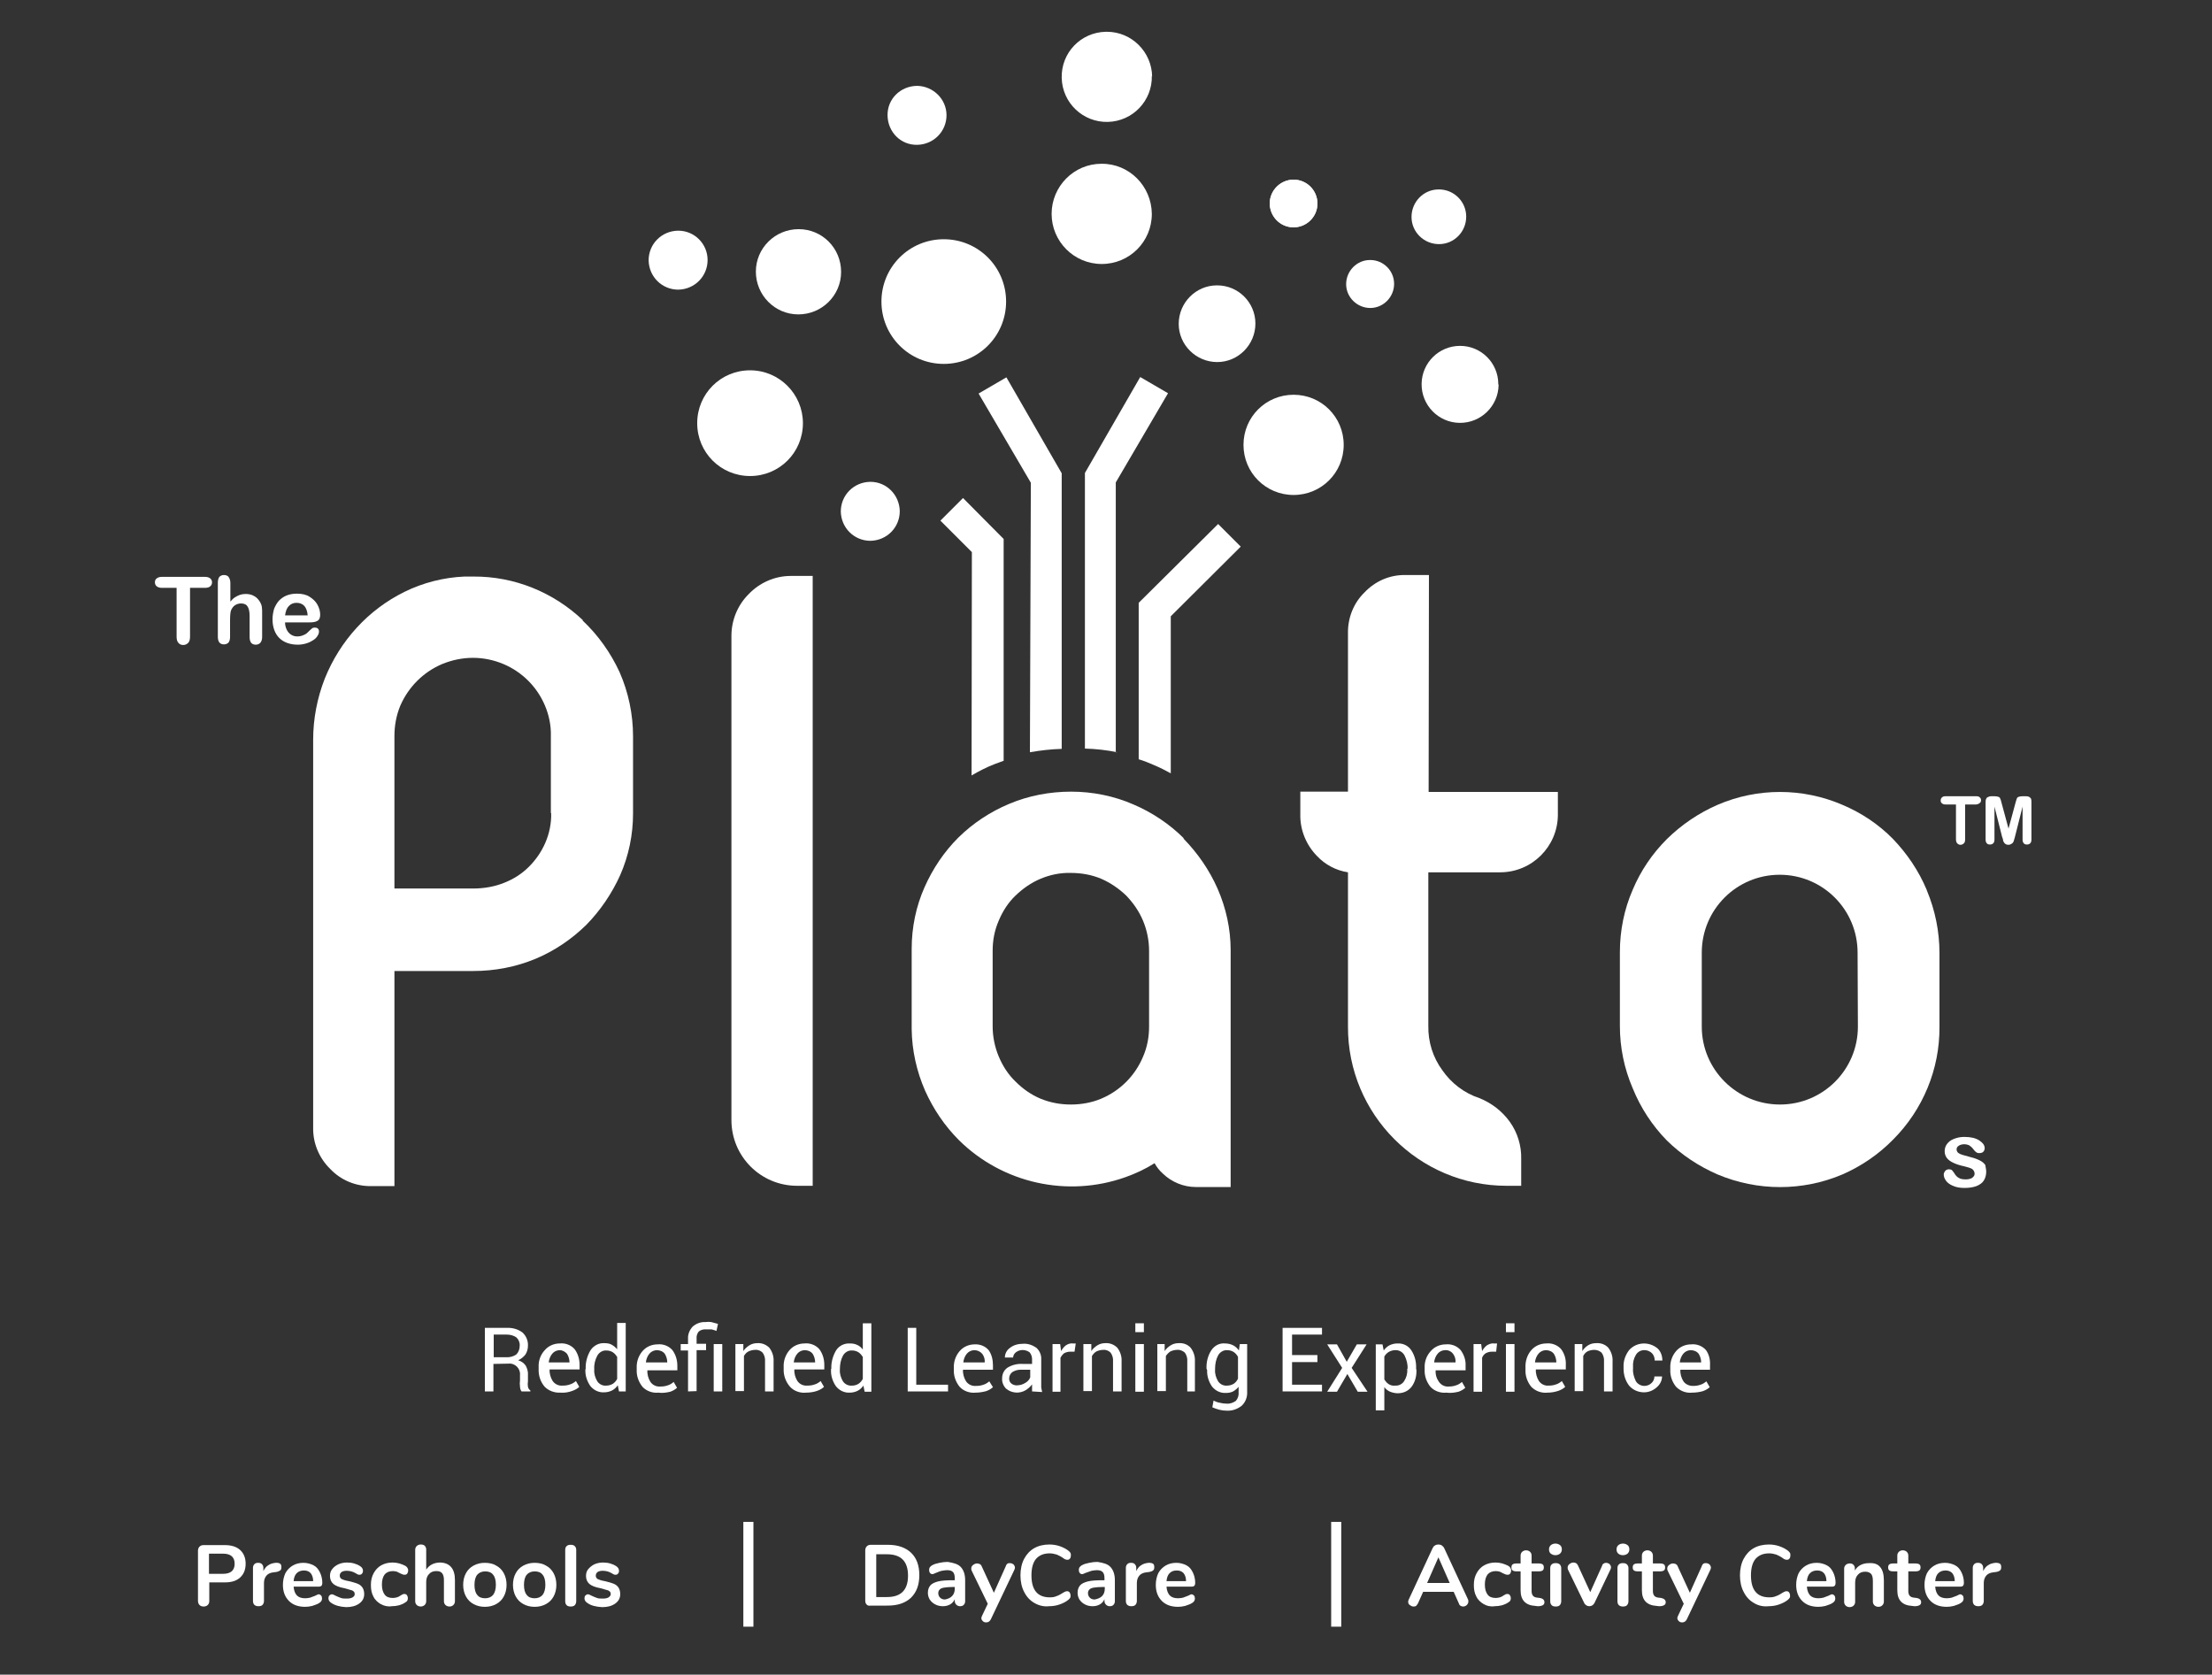
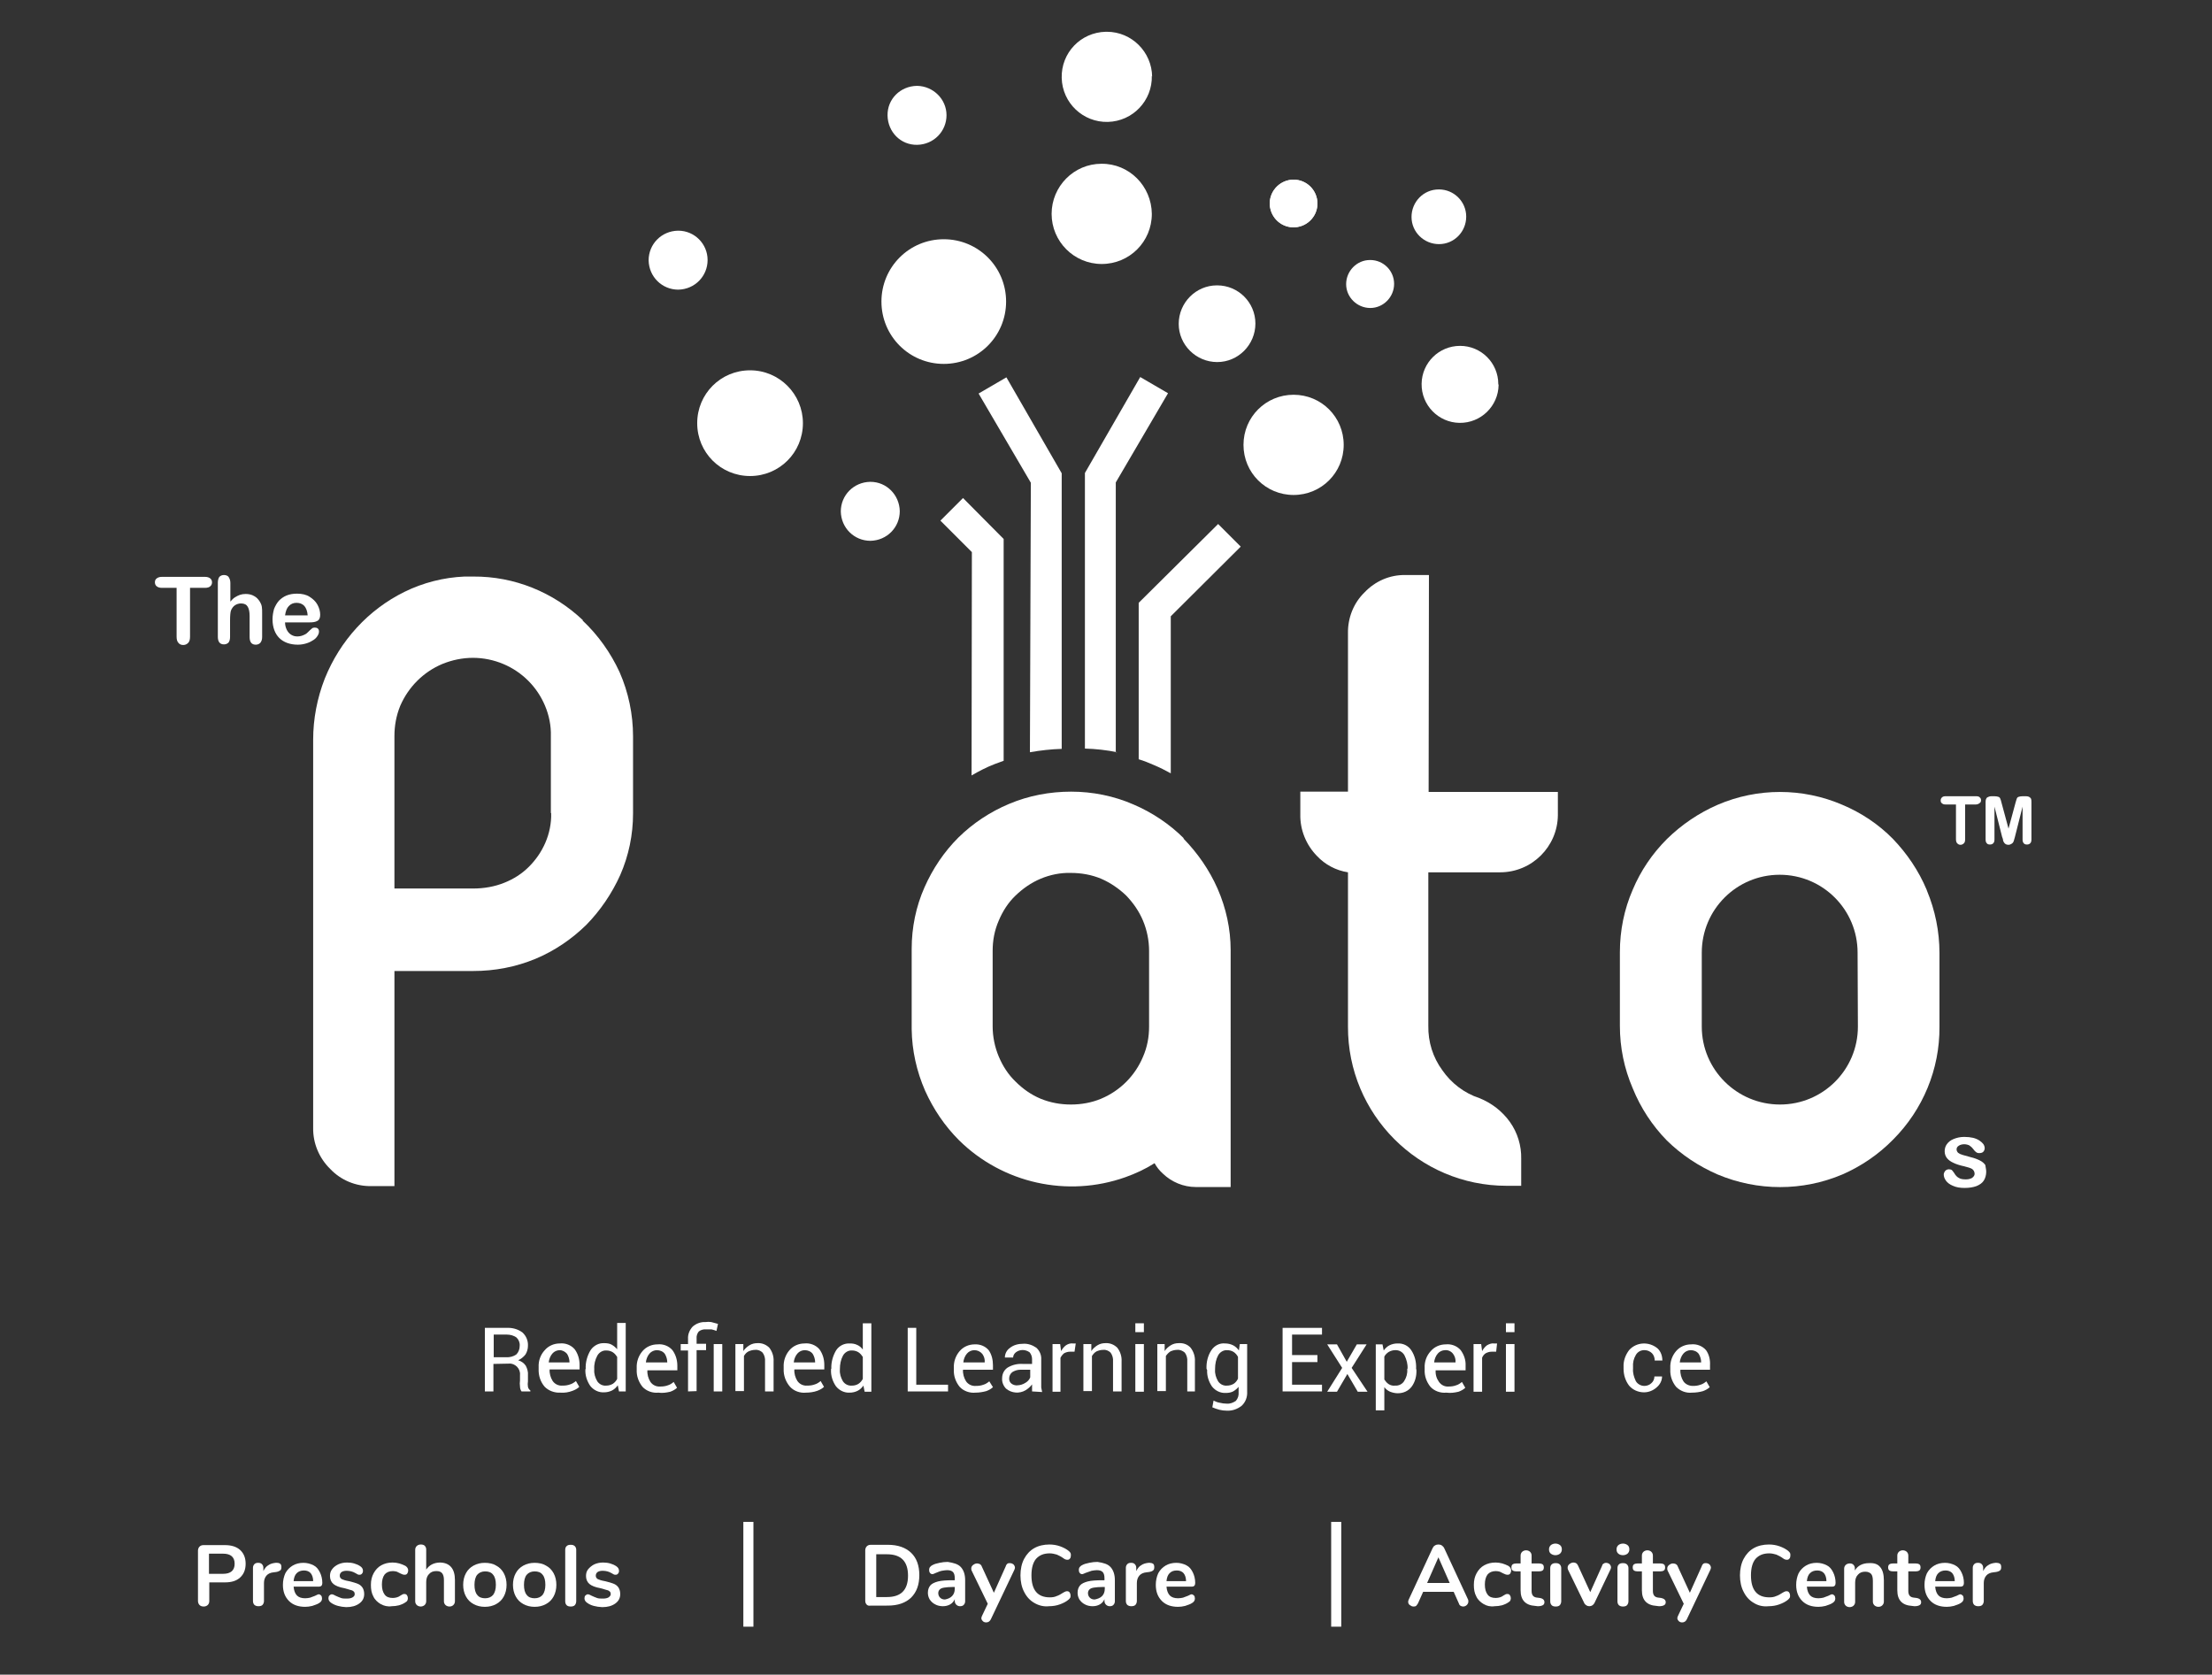
<svg xmlns="http://www.w3.org/2000/svg" id="Layer_1" x="0px" y="0px" viewBox="0 0 724 548.1" style="enable-background:new 0 0 724 548.1;" xml:space="preserve">
  <rect x="0" y="0" width="724" height="548.1" fill="#333333" stroke="none" />
  <style type="text/css">	.st0{fill:#FFFFFF;}	.st1{enable-background:new    ;}</style>
  <g>
    <g>
      <path class="st0" d="M190.8,203c-9.7-9.2-22.5-14.4-35.9-14.3H152c-6.8,0.3-13.5,2-19.6,5c-5.9,2.9-11.2,6.9-15.6,11.7   c-4.5,4.9-8,10.5-10.5,16.7c-2.5,6.4-3.8,13.2-3.8,20v127c-0.1,5.1,2,10,5.6,13.5c3.5,3.7,8.4,5.7,13.5,5.6h7.5v-70.4h25.8   c7,0,13.9-1.3,20.4-4c6.2-2.6,11.8-6.4,16.6-11.1c4.6-4.7,8.4-10.3,11.1-16.3c2.8-6.4,4.2-13.2,4.2-20.2V241   c0-7.2-1.5-14.4-4.4-21c-2.9-6.3-7-12.1-12.1-16.9 M180.4,266.1c0.1,3.3-0.6,6.7-1.9,9.7c-1.3,3-3.1,5.6-5.4,7.9   c-2.3,2.3-5,4-8,5.2c-3.2,1.3-6.7,1.9-10.2,1.9h-25.8v-49.9c0-3.4,0.6-6.7,1.9-9.9c2.7-6.2,7.6-11.1,13.8-13.7c3.2-1.3,6.6-2,10-2   s6.8,0.7,9.9,2c6.2,2.6,11.1,7.5,13.7,13.7c1.3,3.1,2,6.5,1.9,9.9v25.2H180.4z" />
    </g>
    <g>
-       <path class="st0" d="M245,194.5c-3.6,3.6-5.6,8.5-5.6,13.6v158.5c0,11.9,9.6,21.5,21.5,21.5h5.1V188.5h-7.2   C253.6,188.5,248.6,190.7,245,194.5" />
-     </g>
+       </g>
    <g>
      <path class="st0" d="M387.5,274.4c-4.7-4.7-10.4-8.5-16.5-11.1c-6.4-2.8-13.4-4.2-20.4-4.2s-13.9,1.3-20.3,4   c-6.2,2.6-11.8,6.3-16.6,11c-4.7,4.7-8.4,10.2-11.1,16.3c-2.8,6.3-4.2,13.2-4.2,20.1v26.4c0.1,6.9,1.6,13.7,4.4,20.1   c2.7,6,6.4,11.5,11.1,16.2c14.3,14.1,35.5,18.8,54.4,12.1c3.4-1.2,6.6-2.7,9.6-4.6c0.7,1.3,1.6,2.4,2.7,3.4   c2.9,2.8,6.8,4.4,10.8,4.4h11.4V311c0-7-1.5-13.8-4.3-20.2c-2.7-6.1-6.5-11.6-11.2-16.4 M376.1,336c0,3.4-0.6,6.7-2,9.9   c-2.6,6.2-7.5,11.1-13.7,13.7c-3.1,1.3-6.5,1.9-9.9,1.9s-6.7-0.6-9.9-1.9c-3.1-1.3-5.8-3.2-8.2-5.6c-2.4-2.3-4.2-5.1-5.5-8.2   s-2-6.5-2-9.9v-24.7c0-3.4,0.6-6.7,2-9.9c1.3-3.1,3.1-5.9,5.5-8.2c2.4-2.3,5.1-4.2,8.2-5.5s6.5-2,9.9-1.9c3.4,0,6.8,0.6,9.9,1.9   c3,1.3,5.8,3.2,8.2,5.5c2.3,2.4,4.2,5.1,5.5,8.2s2,6.5,2,9.9V336z" />
    </g>
    <g>
      <path class="st0" d="M467.7,188.2H460c-5.1-0.1-9.9,2-13.4,5.7c-3.6,3.5-5.5,8.4-5.4,13.4v51.8h-15.6v7.5c-0.1,5,1.9,9.9,5.4,13.5   c2.7,2.9,6.3,4.8,10.2,5.4V336c-0.1,28.7,23.2,52.1,51.9,52.1c0.1,0,0.2,0,0.2,0h4.6v-8.8c0.1-4.3-1.2-8.6-3.7-12.1s-6-6.2-10-7.8   c-4.9-1.6-9.2-4.9-12.1-9.1c-3.1-4.2-4.7-9.3-4.6-14.6v-50.2H491c10.4,0,18.8-8.4,18.9-18.7c0-0.1,0-0.1,0-0.2v-7.4h-42.3   L467.7,188.2z" />
    </g>
    <g>
      <path class="st0" d="M630.6,291.2c-2.6-6.2-6.4-11.8-11-16.6c-4.7-4.8-10.4-8.6-16.6-11.2c-13-5.6-27.8-5.6-40.8,0   c-6.2,2.7-11.8,6.5-16.6,11.2c-4.8,4.8-8.6,10.4-11.2,16.6c-2.8,6.4-4.2,13.4-4.2,20.4v24.2c0,7,1.4,13.9,4.2,20.4   c2.6,6.4,6.4,12.2,11.2,17.1c4.8,4.7,10.4,8.4,16.6,11.1c13.1,5.5,27.8,5.5,40.8,0c6.2-2.7,11.9-6.6,16.6-11.4   c9.8-9.8,15.3-23.1,15.2-36.9v-24.2c0-7-1.4-13.9-4.1-20.4 M608.1,336c0,14.1-11.4,25.5-25.5,25.5S557,350.1,557,336v-24.2   c0-14.1,11.4-25.5,25.5-25.5s25.5,11.4,25.5,25.5L608.1,336L608.1,336z" />
    </g>
    <g>
      <path class="st0" d="M329.3,98.7c0,11.3-9.1,20.4-20.4,20.4s-20.4-9.1-20.4-20.4s9.1-20.4,20.4-20.4l0,0   C320.2,78.3,329.3,87.4,329.3,98.7" />
    </g>
    <g>
      <path class="st0" d="M377,70c0,9.1-7.3,16.4-16.4,16.4S344.2,79,344.2,70s7.3-16.4,16.3-16.4C369.6,53.5,376.9,60.9,377,70   C377,69.9,377,69.9,377,70" />
    </g>
    <g>
-       <path class="st0" d="M275.3,89c0,7.7-6.3,13.9-14,13.9c-7.7,0-13.9-6.3-13.9-14s6.3-13.9,14-13.9C269.1,75,275.3,81.2,275.3,89   L275.3,89" />
-     </g>
+       </g>
    <g>
      <path class="st0" d="M262.8,138.5c0,9.6-7.7,17.3-17.3,17.3s-17.3-7.7-17.3-17.3s7.7-17.3,17.3-17.3   C255.1,121.2,262.8,129,262.8,138.5L262.8,138.5" />
    </g>
    <g>
      <path class="st0" d="M377,24.8c0.2,8.1-6.2,14.9-14.4,15.1c-8.1,0.2-14.9-6.2-15.1-14.4s6.2-14.9,14.4-15.1c0.1,0,0.2,0,0.4,0   c8.1,0,14.7,6.6,14.8,14.7" />
    </g>
    <g>
      <path class="st0" d="M439.8,145.6c0,9.1-7.3,16.4-16.4,16.4s-16.4-7.3-16.4-16.4c0-9.1,7.3-16.4,16.4-16.4   S439.8,136.5,439.8,145.6" />
    </g>
    <g>
      <path class="st0" d="M490.5,126c-0.1,6.9-5.8,12.5-12.8,12.4c-6.9-0.1-12.5-5.8-12.4-12.8c0.1-6.9,5.7-12.4,12.6-12.4   s12.5,5.6,12.5,12.5" />
    </g>
    <g>
      <path class="st0" d="M410.9,105.9c0,6.9-5.6,12.6-12.5,12.6s-12.6-5.6-12.6-12.5s5.6-12.6,12.5-12.6h0.1   C405.3,93.4,410.9,99,410.9,105.9" />
    </g>
    <g>
      <path class="st0" d="M456.3,92.9c0,4.3-3.5,7.9-7.8,7.9s-7.9-3.5-7.9-7.8s3.5-7.9,7.8-7.9c0,0,0,0,0.1,0   C452.8,85.1,456.3,88.6,456.3,92.9" />
    </g>
    <g>
      <path class="st0" d="M431.2,66.8c-0.1,4.3-3.7,7.7-8,7.6s-7.7-3.7-7.6-8c0.1-4.2,3.6-7.6,7.8-7.6c4.3,0,7.8,3.5,7.8,7.8l0,0" />
    </g>
    <g>
      <path class="st0" d="M431.2,66.8c-0.1,4.3-3.7,7.7-8,7.6s-7.7-3.7-7.6-8c0.1-4.2,3.6-7.6,7.8-7.6c4.3,0,7.8,3.5,7.8,7.8l0,0" />
    </g>
    <g>
      <path class="st0" d="M309.8,37.7c0,5.3-4.2,9.6-9.6,9.7s-9.6-4.2-9.7-9.6s4.2-9.6,9.6-9.7c0,0,0,0,0.1,0   C305.5,28.2,309.8,32.5,309.8,37.7" />
    </g>
    <g>
      <path class="st0" d="M231.6,85.1c0,5.3-4.2,9.6-9.6,9.7c-5.3,0-9.6-4.2-9.7-9.6c0-5.3,4.2-9.6,9.6-9.7c0,0,0,0,0.1,0   C227.3,75.5,231.6,79.8,231.6,85.1" />
    </g>
    <g>
      <path class="st0" d="M294.5,167.3c0,5.3-4.2,9.6-9.6,9.7c-5.3,0-9.6-4.2-9.7-9.6c0-5.3,4.2-9.6,9.6-9.7h0.1   C290.2,157.7,294.4,162,294.5,167.3" />
    </g>
    <g>
      <path class="st0" d="M479.9,70.9c0,4.9-3.9,9-8.9,9c-4.9,0-9-3.9-9-8.9c0-4.9,3.9-9,8.9-9c0,0,0,0,0.1,0   C475.9,62,479.9,66,479.9,70.9" />
    </g>
    <g>
      <path class="st0" d="M372.7,197.3L372.7,197.3v51.2c1.7,0.5,3.4,1.2,5,1.9c1.9,0.8,3.7,1.7,5.5,2.7v-51.4l22.9-22.8l-7.4-7.4   L372.7,197.3L372.7,197.3z" />
    </g>
    <g>
      <path class="st0" d="M318,253.8c2.4-1.4,4.9-2.7,7.5-3.7c1-0.4,2-0.7,3-1.1v-72.6l0,0L315.2,163l-7.4,7.4l10.3,10.3L318,253.8z" />
    </g>
    <g>
      <path class="st0" d="M365.2,246.2v-88.3l17.1-29.2l-9.1-5.3l-18.1,31.4l0,0V245c3.6,0.1,7.1,0.5,10.6,1.2" />
    </g>
    <g>
      <path class="st0" d="M337.1,246.2c3.4-0.6,6.9-1,10.4-1.1v-90.2l0,0l-18.1-31.4l-9.1,5.3l17.1,29.2L337.1,246.2z" />
    </g>
    <g>
      <path class="st0" d="M161.5,446.4v9h-2.8v-20.8h7.1c1.9-0.1,3.7,0.4,5.2,1.5c1.2,1.1,1.9,2.7,1.8,4.4c0,1-0.3,2-0.8,2.8   c-0.6,0.8-1.5,1.5-2.4,1.9c1,0.3,1.9,0.9,2.5,1.8c0.5,1,0.8,2,0.7,3.1v2c-0.1,0.6-0.1,1.2,0,1.8c0.1,0.5,0.4,0.9,0.8,1.2v0.3h-2.9   c-0.3-0.4-0.5-1-0.5-1.6c-0.1-0.7-0.1-1.3,0-2V450c0.1-1-0.3-2-1-2.7s-1.7-1.1-2.6-1L161.5,446.4z M161.5,444.2h4.1   c1.2,0.1,2.4-0.2,3.4-0.9c0.7-0.7,1.1-1.7,1.1-2.8c0.1-1-0.3-2-1-2.7c-0.9-0.7-2.1-1-3.2-1h-4.3v7.4H161.5z" />
    </g>
    <g>
      <path class="st0" d="M183.4,455.8c-1.9,0.1-3.8-0.6-5.1-1.9c-1.4-1.6-2.1-3.7-2-5.9v-0.6c-0.1-2,0.6-4,2-5.5   c1.2-1.4,3-2.2,4.9-2.2c1.8-0.2,3.7,0.5,4.9,1.9c1.1,1.5,1.6,3.3,1.6,5.1v1.5h-9.8c-0.1,1.3,0.3,2.7,1,3.8c0.7,1,1.9,1.6,3.2,1.5   c0.9,0,1.7-0.1,2.5-0.4c0.7-0.2,1.3-0.6,1.9-1.1l1.1,1.9c-0.6,0.6-1.4,1-2.2,1.3C186.1,455.7,184.8,455.9,183.4,455.8z    M183.2,441.9c-0.9,0-1.8,0.4-2.4,1.1c-0.7,0.8-1.1,1.9-1.2,2.9h6.8l0,0c0-1-0.3-2-0.8-2.8C185,442.4,184.1,441.9,183.2,441.9z" />
    </g>
    <g>
      <path class="st0" d="M191.7,448c-0.1-2.1,0.5-4.3,1.6-6.1c1-1.5,2.7-2.4,4.5-2.3c0.8,0,1.7,0.1,2.4,0.5s1.3,0.9,1.8,1.5V433h2.8   v22.4h-2.2l-0.4-2c-0.5,0.7-1.1,1.3-1.9,1.7c-0.8,0.4-1.7,0.6-2.6,0.6c-1.7,0.1-3.4-0.7-4.5-2.1c-1.1-1.6-1.7-3.5-1.6-5.4   L191.7,448z M194.5,448.3c-0.1,1.3,0.3,2.6,1,3.8c0.7,1,1.8,1.5,2.9,1.4c0.8,0,1.5-0.2,2.2-0.6c0.6-0.4,1.1-1,1.4-1.6v-7.2   c-0.4-0.6-0.8-1.1-1.4-1.5c-0.6-0.4-1.4-0.6-2.1-0.6c-1.2-0.1-2.4,0.6-3,1.7c-0.7,1.3-1.1,2.8-1,4.4L194.5,448.3L194.5,448.3z" />
    </g>
    <g>
      <path class="st0" d="M215.5,455.8c-1.9,0.2-3.9-0.5-5.2-1.9c-1.3-1.6-2-3.6-1.9-5.6v-0.6c-0.1-2,0.6-4,1.9-5.5   c1.2-1.4,3-2.2,4.9-2.2c1.8-0.2,3.7,0.5,4.9,1.9c1.1,1.5,1.6,3.3,1.6,5.1v1.5h-9.8c-0.1,1.3,0.3,2.7,1,3.8c0.7,1,1.9,1.6,3.2,1.5   c0.9,0,1.7-0.1,2.5-0.4c0.7-0.2,1.3-0.6,1.9-1.1l1.1,1.9c-0.6,0.6-1.4,1-2.2,1.3C218.1,455.8,216.8,456,215.5,455.8z M215,441.9   c-0.9,0-1.8,0.4-2.4,1.1c-0.7,0.8-1.1,1.9-1.2,2.9h7l0,0c0-1-0.3-2-0.8-2.8C217,442.3,216,441.9,215,441.9z" />
    </g>
    <g>
      <path class="st0" d="M225.2,455.4V442h-2.4v-2.1h2.4v-1.7c-0.1-1.5,0.5-2.9,1.5-4c1.1-1,2.7-1.6,4.2-1.5c0.6-0.1,1.3-0.1,1.9,0   c0.7,0.2,1.5,0.4,2.2,0.6l-0.5,2.3c-0.5-0.2-1.1-0.4-1.6-0.5c-0.6,0-1.2,0-1.8,0c-0.9-0.1-1.8,0.2-2.4,0.7   c-0.5,0.6-0.8,1.5-0.7,2.3v1.7h3.1v2.1H228v13.4L225.2,455.4z M236.4,455.4h-2.8v-15.5h2.8V455.4z" />
    </g>
    <g>
      <path class="st0" d="M243.3,439.9v2.3c0.5-0.8,1.2-1.4,2-1.9s1.7-0.7,2.6-0.7c1.5-0.1,2.9,0.5,3.9,1.5c1,1.3,1.5,2.9,1.4,4.5v9.8   h-2.8v-9.8c0.1-1-0.2-2.1-0.8-2.9c-0.6-0.6-1.5-1-2.4-0.9c-0.8,0-1.5,0.2-2.2,0.5c-0.6,0.3-1.1,0.8-1.5,1.5v11.5h-2.8v-15.4H243.3   z" />
    </g>
    <g>
      <path class="st0" d="M263.8,455.8c-1.9,0.2-3.9-0.5-5.2-1.9c-1.4-1.6-2.2-3.7-2.1-5.9v-0.6c-0.1-2,0.6-4,1.9-5.5   c1.2-1.4,3-2.2,4.9-2.2c1.8-0.2,3.7,0.5,4.9,1.9c1.1,1.5,1.6,3.3,1.6,5.1v1.5H260c-0.1,1.3,0.3,2.7,1,3.8c0.7,1,1.9,1.6,3.2,1.5   c0.9,0,1.7-0.1,2.5-0.4c0.7-0.2,1.3-0.6,1.9-1.1l1.1,1.9c-0.6,0.6-1.4,1-2.2,1.3C266.4,455.6,265.1,455.8,263.8,455.8z    M263.4,441.9c-0.9,0-1.8,0.4-2.4,1.1c-0.7,0.8-1.1,1.9-1.2,2.9h7l0,0c0-1-0.3-2-0.8-2.8C265.4,442.3,264.4,441.9,263.4,441.9z" />
    </g>
    <g>
      <path class="st0" d="M272.1,448c-0.1-2.1,0.5-4.3,1.6-6.1c1-1.5,2.7-2.3,4.5-2.2c0.8,0,1.6,0.1,2.4,0.5c0.7,0.3,1.3,0.8,1.8,1.5   v-8.6h2.8v22.4H283l-0.4-2c-0.5,0.7-1.1,1.3-1.9,1.7c-0.8,0.4-1.7,0.6-2.6,0.6c-1.7,0.1-3.4-0.7-4.5-2.1c-1.1-1.6-1.7-3.5-1.6-5.4   V448H272.1z M274.9,448.3c-0.1,1.3,0.3,2.6,1,3.8c0.7,1,1.8,1.5,3,1.4c0.7,0,1.5-0.2,2.1-0.6s1.1-1,1.4-1.6v-7.2   c-0.4-0.6-0.8-1.1-1.4-1.5s-1.4-0.6-2.1-0.6c-1.2-0.1-2.4,0.6-3,1.7c-0.7,1.3-1,2.8-1,4.4V448.3z" />
    </g>
    <g>
      <path class="st0" d="M299.9,453.2h10.4v2.2h-13.2v-20.8h2.8L299.9,453.2L299.9,453.2z" />
    </g>
    <g>
      <path class="st0" d="M319.3,455.8c-1.9,0.2-3.9-0.5-5.2-1.9c-1.3-1.6-2-3.6-1.9-5.6v-0.6c-0.1-2,0.6-4,1.9-5.5   c1.2-1.4,3-2.2,4.9-2.2c1.8-0.1,3.5,0.6,4.6,1.9c1,1.4,1.4,3.2,1.4,4.9v1.5h-9.8c-0.1,1.3,0.3,2.7,1,3.8c0.7,1,1.9,1.6,3.2,1.5   c0.9,0,1.7-0.1,2.5-0.4c0.7-0.2,1.3-0.6,1.9-1.1l1.2,1.9c-0.6,0.6-1.4,1-2.2,1.3C321.7,455.6,320.5,455.8,319.3,455.8z    M318.9,441.9c-0.9,0-1.8,0.4-2.4,1.1c-0.7,0.8-1.1,1.9-1.2,2.9h7l0,0c0.1-1-0.2-2-0.8-2.8C320.8,442.3,319.9,441.9,318.9,441.9z" />
    </g>
    <g>
      <path class="st0" d="M337.8,455.4c0-0.4,0-0.9,0-1.2c0-0.4,0-0.7,0-1.1c-0.6,0.8-1.3,1.4-2.1,1.9c-2,1.2-4.6,1-6.4-0.5   c-0.9-0.9-1.4-2.2-1.3-3.4c0-1.4,0.6-2.7,1.8-3.5c1.5-0.9,3.2-1.3,4.9-1.2h3.1v-1.6c0-0.8-0.3-1.6-0.8-2.2c-1.4-1-3.2-1-4.5,0   c-0.5,0.4-0.9,1-0.9,1.7h-2.7c0-1.2,0.6-2.4,1.6-3.1c1.2-1,2.8-1.4,4.4-1.4c1.5-0.1,3,0.4,4.3,1.3c1.1,1,1.7,2.4,1.6,3.9v7.5   c0,0.5,0,1.1,0,1.6c0.1,0.5,0.2,1,0.3,1.5L337.8,455.4z M332.9,453.4c1,0,1.9-0.3,2.7-0.8c0.7-0.4,1.3-1,1.6-1.8v-2.5H334   c-1,0-1.9,0.3-2.7,0.8c-0.6,0.5-1,1.2-1,2.1c0,0.6,0.2,1.2,0.7,1.6c0.6,0.5,1.4,0.7,2.2,0.6L332.9,453.4L332.9,453.4z" />
    </g>
    <g>
      <path class="st0" d="M351.7,442.4h-1.5c-0.7,0-1.3,0.2-1.9,0.5c-0.5,0.4-0.9,0.9-1.2,1.5v11.1h-2.6v-15.6h2.5l0.3,2.3   c0.4-0.7,0.9-1.4,1.6-1.9c0.6-0.4,1.4-0.7,2.2-0.6h0.6h0.4L351.7,442.4z" />
    </g>
    <g>
      <path class="st0" d="M357.2,439.9v2.3c0.5-0.8,1.2-1.4,2-1.9s1.7-0.7,2.6-0.7c1.5-0.1,2.9,0.5,3.9,1.5c1,1.3,1.5,2.9,1.4,4.5v9.8   h-2.8v-9.8c0.1-1-0.2-2.1-0.8-2.9c-0.6-0.6-1.5-1-2.4-0.9c-0.8,0-1.5,0.2-2.2,0.5c-0.6,0.3-1.1,0.9-1.5,1.5v11.5h-2.8v-15.4H357.2   z" />
    </g>
    <g>
      <path class="st0" d="M374.4,436h-2.8v-2.9h2.8V436z M374.4,455.5h-2.8v-15.6h2.8V455.5z" />
    </g>
    <g>
      <path class="st0" d="M381.2,439.9v2.3c0.5-0.8,1.2-1.4,2-1.9s1.7-0.7,2.6-0.7c1.5-0.1,2.9,0.4,3.9,1.5c1,1.3,1.5,2.9,1.4,4.5v9.8   h-2.5v-9.8c0.1-1-0.2-2.1-0.8-2.9c-0.7-0.6-1.6-1-2.5-0.9c-0.8,0-1.5,0.2-2.2,0.5c-0.6,0.4-1.1,0.9-1.5,1.5v11.5h-2.8v-15.4H381.2   z" />
    </g>
    <g>
      <path class="st0" d="M394.9,448c-0.1-2.1,0.4-4.3,1.6-6.1c1-1.5,2.7-2.4,4.5-2.2c0.9,0,1.8,0.2,2.6,0.6c0.8,0.4,1.4,1,1.9,1.7   l0.3-2.1h2.4v15.6c0.1,1.7-0.5,3.4-1.8,4.6c-1.4,1.1-3.1,1.7-4.9,1.6c-0.8,0-1.6-0.1-2.4-0.3c-0.8-0.2-1.6-0.5-2.3-0.8l0.4-2.2   c0.6,0.3,1.3,0.6,2,0.7c0.8,0.2,1.5,0.3,2.3,0.3c1.1,0.1,2.1-0.3,3-0.9c0.7-0.8,1-1.8,0.9-2.9v-1.7c-0.5,0.6-1.1,1.1-1.8,1.5   c-0.8,0.4-1.6,0.5-2.4,0.5c-1.7,0.1-3.4-0.7-4.5-2.1c-1.1-1.6-1.7-3.5-1.6-5.4L394.9,448z M397.7,448.3c-0.1,1.3,0.3,2.6,1,3.8   c0.7,1,1.8,1.5,2.9,1.4c0.8,0,1.5-0.2,2.2-0.6c0.6-0.4,1.1-1,1.4-1.7v-7.1c-0.3-0.6-0.8-1.2-1.4-1.6s-1.4-0.6-2.1-0.6   c-1.2-0.1-2.4,0.6-3,1.7c-0.7,1.3-1,2.8-1,4.4V448.3z" />
    </g>
    <g>
      <path class="st0" d="M431.2,445.8h-8.3v7.4h9.8v2.2h-12.9v-20.8h12.9v2.2h-9.8v6.7h8.3V445.8z" />
    </g>
    <g>
      <path class="st0" d="M440.8,445.7l3.3-5.7h3.2l-4.9,7.7l5.2,7.8h-3.2l-3.4-5.8l-3.4,5.8h-3.2l4.9-7.8l-4.9-7.7h3.2L440.8,445.7z" />
    </g>
    <g>
      <path class="st0" d="M463.6,448.3c0.1,2-0.4,4-1.6,5.6c-1.1,1.4-2.7,2.1-4.5,2.1c-0.9,0-1.7-0.2-2.5-0.5c-0.7-0.3-1.4-0.8-1.9-1.5   v7.6h-2.8V440h2.2l0.4,2c0.5-0.7,1.1-1.3,1.9-1.7c0.8-0.4,1.7-0.6,2.6-0.6c1.8-0.1,3.5,0.7,4.5,2.2c1.2,1.8,1.7,3.9,1.6,6.1   L463.6,448.3z M460.7,448c0.1-1.5-0.3-3-1-4.4c-0.6-1.1-1.8-1.8-3.1-1.7c-0.7,0-1.4,0.2-2.1,0.6c-0.6,0.4-1.1,0.9-1.4,1.5v7.5   c0.4,0.6,0.8,1.1,1.4,1.5s1.4,0.6,2.1,0.5c1.2,0.1,2.4-0.5,3-1.5c0.7-1.1,1.1-2.4,1-3.8V448H460.7z" />
    </g>
    <g>
      <path class="st0" d="M473.4,455.8c-1.9,0.2-3.9-0.5-5.2-1.9c-1.3-1.6-2-3.6-1.9-5.6v-0.6c-0.1-2,0.6-4,2-5.5   c1.2-1.4,3-2.2,4.9-2.2c1.8-0.2,3.7,0.5,4.9,1.9c1.1,1.5,1.7,3.3,1.6,5.1v1.5h-9.8c-0.1,1.4,0.3,2.7,1.1,3.8   c0.7,1,1.9,1.6,3.1,1.5c0.9,0,1.7-0.1,2.5-0.4c0.7-0.2,1.3-0.6,1.9-1.1l1.1,1.9c-0.6,0.6-1.4,1-2.2,1.3   C476.1,455.8,474.8,456,473.4,455.8z M473,441.9c-0.9,0-1.8,0.4-2.4,1.1c-0.7,0.8-1.1,1.9-1.2,2.9h7l0,0c0.1-1-0.2-2-0.8-2.8   C475,442.3,474,441.8,473,441.9z" />
    </g>
    <g>
      <path class="st0" d="M489.7,442.4h-1.5c-0.7,0-1.3,0.2-1.9,0.5c-0.5,0.3-1,0.9-1.2,1.5v11.1h-2.8v-15.6h2.5l0.3,2.3   c0.4-0.7,0.9-1.4,1.6-1.9c0.7-0.4,1.5-0.7,2.2-0.6h0.6h0.5L489.7,442.4z" />
    </g>
    <g>
      <path class="st0" d="M495.7,436h-2.8v-2.9h2.8V436z M495.7,455.5h-2.8v-15.6h2.8V455.5z" />
    </g>
    <g>
-       <path class="st0" d="M506.5,455.8c-2,0.2-3.9-0.5-5.3-1.9c-1.3-1.6-2-3.6-1.9-5.6v-0.6c-0.1-2.1,0.5-4.2,1.9-5.8   c1.2-1.4,3-2.2,4.9-2.2c1.8-0.2,3.7,0.5,4.9,1.9c1.1,1.5,1.6,3.3,1.5,5.1v1.5h-9.8c-0.1,1.3,0.3,2.7,1,3.8c0.7,1,1.9,1.6,3.1,1.5   c0.9,0,1.7-0.1,2.5-0.4c0.7-0.2,1.3-0.6,1.9-1.1l1.1,1.9c-0.6,0.6-1.4,1-2.2,1.3C508.9,455.6,507.7,455.8,506.5,455.8z M506,441.9   c-0.9,0-1.8,0.4-2.4,1.1c-0.7,0.8-1.1,1.9-1.2,2.9h7l0,0c0-1-0.3-2-0.8-2.8C508,442.3,507,441.9,506,441.9z" />
-     </g>
-     <g>
-       <path class="st0" d="M517.9,439.9v2.3c0.5-0.8,1.1-1.4,1.9-1.9c0.8-0.5,1.7-0.7,2.7-0.7c1.4-0.1,2.9,0.4,3.9,1.5   c1,1.3,1.5,2.9,1.4,4.5v9.8H525v-9.8c0.1-1-0.2-2.1-0.8-2.9c-0.7-0.6-1.5-0.9-2.4-0.9c-0.8,0-1.6,0.2-2.2,0.5   c-0.6,0.3-1.1,0.9-1.4,1.5v11.5h-2.8v-15.4H517.9z" />
-     </g>
+       </g>
+     <g>
+       </g>
    <g>
      <path class="st0" d="M538.2,453.6c0.8,0,1.7-0.3,2.3-0.9c0.6-0.5,1-1.3,1-2.2h2.5l0,0c0,1.4-0.7,2.7-1.8,3.6   c-1.1,1-2.6,1.6-4.1,1.6c-1.9,0-3.7-0.8-4.9-2.2c-1.2-1.6-1.8-3.5-1.8-5.5v-0.6c-0.1-2,0.6-3.9,1.8-5.5c2.4-2.7,6.5-2.9,9.3-0.6   c1.1,1,1.6,2.5,1.6,4l0,0h-2.5c0-0.9-0.3-1.8-0.9-2.4c-0.6-0.6-1.5-1-2.3-1c-1.2-0.1-2.4,0.5-3,1.6c-0.7,1.2-1,2.5-0.9,3.9v0.6   c-0.1,1.4,0.3,2.7,0.9,4C535.9,452.9,537,453.6,538.2,453.6z" />
    </g>
    <g>
      <path class="st0" d="M553.8,455.8c-1.9,0.2-3.8-0.5-5.2-1.9c-1.3-1.6-2-3.6-1.9-5.6v-0.6c-0.1-2,0.6-4,1.9-5.5   c1.2-1.4,3-2.2,4.9-2.2c1.8-0.2,3.7,0.5,4.9,1.9c1,1.4,1.4,3.2,1.3,4.9v1.5H550c-0.1,1.3,0.3,2.7,1,3.8c0.7,1,1.9,1.5,3.1,1.5   c0.9,0,1.7-0.1,2.5-0.4c0.7-0.2,1.3-0.6,1.9-1.1l1.1,1.9c-0.6,0.6-1.4,1-2.2,1.3C556.4,455.6,555.1,455.8,553.8,455.8z    M553.4,441.9c-0.9,0-1.8,0.4-2.4,1.1c-0.7,0.8-1.1,1.9-1.2,2.9h7l0,0c0-1-0.3-2-0.8-2.8C555.4,442.3,554.4,441.9,553.4,441.9z" />
    </g>
  </g>
  <g class="st1">
    <path class="st0" d="M67.1,192.4h-4.9v16c0,0.9-0.2,1.6-0.6,2s-0.9,0.7-1.6,0.7c-0.7,0-1.2-0.2-1.6-0.7c-0.4-0.4-0.6-1.1-0.6-2v-16  H53c-0.8,0-1.3-0.2-1.7-0.5c-0.4-0.3-0.6-0.8-0.6-1.3c0-0.6,0.2-1,0.6-1.3c0.4-0.3,0.9-0.5,1.7-0.5h14.1c0.8,0,1.3,0.2,1.7,0.5  s0.6,0.8,0.6,1.3c0,0.5-0.2,1-0.6,1.3C68.5,192.2,67.9,192.4,67.1,192.4z" />
    <path class="st0" d="M75.4,190.8v6.1c0.5-0.6,1-1.1,1.5-1.4s1-0.6,1.6-0.8c0.6-0.2,1.2-0.3,1.9-0.3c1,0,2,0.2,2.8,0.7  c0.8,0.4,1.4,1.1,1.9,1.9c0.3,0.5,0.5,1,0.6,1.6c0.1,0.6,0.1,1.3,0.1,2.1v7.8c0,0.8-0.2,1.4-0.6,1.9c-0.4,0.4-0.9,0.6-1.5,0.6  c-1.3,0-2-0.8-2-2.5v-6.9c0-1.3-0.2-2.3-0.6-3c-0.4-0.7-1.1-1.1-2.2-1.1c-0.7,0-1.4,0.2-2,0.6c-0.6,0.4-1,1-1.3,1.7  c-0.2,0.6-0.3,1.7-0.3,3.3v5.4c0,0.8-0.2,1.4-0.5,1.8c-0.4,0.4-0.9,0.6-1.5,0.6c-1.3,0-2-0.8-2-2.5v-17.7c0-0.8,0.2-1.5,0.5-1.9  c0.4-0.4,0.9-0.6,1.5-0.6c0.6,0,1.2,0.2,1.5,0.6C75.2,189.4,75.4,190,75.4,190.8z" />
    <path class="st0" d="M101.3,203.7h-8c0,0.9,0.2,1.7,0.6,2.5c0.4,0.7,0.8,1.2,1.5,1.6s1.3,0.5,2,0.5c0.5,0,0.9-0.1,1.3-0.2  c0.4-0.1,0.8-0.3,1.2-0.5c0.4-0.2,0.7-0.5,1-0.8c0.3-0.3,0.7-0.7,1.2-1.1c0.2-0.2,0.5-0.3,0.9-0.3c0.4,0,0.8,0.1,1,0.3  c0.3,0.2,0.4,0.6,0.4,1c0,0.4-0.1,0.8-0.4,1.3c-0.3,0.5-0.7,1-1.3,1.4s-1.3,0.8-2.2,1.1s-1.9,0.5-3,0.5c-2.6,0-4.7-0.8-6.1-2.2  s-2.2-3.5-2.2-6.1c0-1.2,0.2-2.3,0.5-3.4c0.4-1,0.9-1.9,1.6-2.7c0.7-0.7,1.5-1.3,2.5-1.7c1-0.4,2.1-0.6,3.4-0.6c1.6,0,3,0.3,4.1,1  c1.1,0.7,2,1.5,2.6,2.6c0.6,1.1,0.9,2.2,0.9,3.3c0,1-0.3,1.7-0.9,2C103.2,203.6,102.4,203.7,101.3,203.7z M93.3,201.4h7.4  c-0.1-1.4-0.5-2.4-1.1-3.1c-0.7-0.7-1.5-1-2.6-1c-1,0-1.9,0.4-2.5,1.1C93.9,199,93.5,200,93.3,201.4z" />
  </g>
  <g class="st1">
    <g>
      <path class="st0" d="M65.3,525.3c-0.3-0.3-0.5-0.8-0.5-1.3v-16.5c0-0.5,0.2-1,0.5-1.3c0.3-0.3,0.7-0.5,1.3-0.5h7   c2.1,0,3.8,0.5,5,1.6s1.8,2.6,1.8,4.5c0,1.9-0.6,3.4-1.8,4.5s-2.8,1.6-5,1.6h-5.1v6.1c0,0.6-0.2,1-0.5,1.3   c-0.3,0.3-0.8,0.5-1.3,0.5C66,525.8,65.6,525.6,65.3,525.3z M73,515.1c2.5,0,3.8-1.1,3.8-3.3s-1.3-3.3-3.8-3.3h-4.6v6.6H73z" />
    </g>
    <g>
      <path class="st0" d="M91.7,511.8c0.3,0.2,0.4,0.6,0.4,1.1c0,0.5-0.1,0.9-0.4,1.1s-0.7,0.4-1.3,0.5l-0.8,0.1   c-1.1,0.1-1.9,0.5-2.4,1.1c-0.5,0.6-0.8,1.4-0.8,2.4v5.9c0,0.5-0.2,1-0.5,1.3c-0.3,0.3-0.8,0.4-1.3,0.4s-0.9-0.1-1.3-0.4   c-0.3-0.3-0.5-0.7-0.5-1.3v-10.9c0-0.5,0.2-0.9,0.5-1.2c0.3-0.3,0.7-0.4,1.2-0.4c0.5,0,0.9,0.1,1.2,0.4c0.3,0.3,0.5,0.7,0.5,1.2   v1.1c0.4-0.8,0.9-1.5,1.6-1.9c0.7-0.5,1.5-0.7,2.4-0.8l0.4,0C91.1,511.5,91.4,511.6,91.7,511.8z" />
    </g>
    <g>
      <path class="st0" d="M105.1,522.2c0.2,0.2,0.3,0.6,0.3,1c0,0.6-0.3,1.1-1,1.5c-0.6,0.4-1.4,0.6-2.2,0.9c-0.8,0.2-1.6,0.3-2.3,0.3   c-2.2,0-4-0.6-5.3-1.9c-1.3-1.3-2-3-2-5.3c0-1.4,0.3-2.7,0.8-3.8c0.6-1.1,1.4-1.9,2.4-2.5s2.2-0.9,3.5-0.9c1.2,0,2.3,0.3,3.3,0.8   s1.6,1.3,2.1,2.3s0.8,2.2,0.8,3.5c0,0.8-0.4,1.2-1.1,1.2h-8.3c0.1,1.3,0.5,2.3,1.1,2.9c0.6,0.6,1.5,0.9,2.7,0.9   c0.6,0,1.1-0.1,1.6-0.2c0.5-0.2,1-0.4,1.6-0.6c0.6-0.3,1-0.5,1.2-0.5C104.7,521.8,104.9,522,105.1,522.2z M97.1,514.9   c-0.6,0.6-0.9,1.5-1,2.6h6.4c0-1.1-0.3-2-0.8-2.6c-0.5-0.6-1.3-0.9-2.2-0.9C98.5,514,97.7,514.3,97.1,514.9z" />
    </g>
    <g>
      <path class="st0" d="M108.4,524.6c-0.6-0.4-0.9-0.9-0.9-1.5c0-0.4,0.1-0.7,0.3-0.9c0.2-0.2,0.5-0.4,0.8-0.4c0.3,0,0.8,0.2,1.3,0.5   c0.6,0.3,1.2,0.5,1.7,0.7c0.5,0.2,1.1,0.2,1.9,0.2c0.8,0,1.4-0.1,1.9-0.4s0.7-0.6,0.7-1.1c0-0.3-0.1-0.6-0.3-0.8   c-0.2-0.2-0.5-0.4-1-0.5c-0.5-0.2-1.2-0.3-2.1-0.6c-1.7-0.3-2.9-0.8-3.6-1.4s-1.1-1.5-1.1-2.6c0-0.8,0.2-1.6,0.7-2.2   c0.5-0.7,1.2-1.2,2-1.6c0.9-0.4,1.8-0.6,2.9-0.6c0.8,0,1.6,0.1,2.3,0.3c0.7,0.2,1.4,0.5,2,0.9c0.6,0.4,0.9,0.9,0.9,1.5   c0,0.4-0.1,0.7-0.3,0.9c-0.2,0.3-0.5,0.4-0.8,0.4c-0.2,0-0.4,0-0.6-0.1s-0.4-0.2-0.7-0.4c-0.5-0.3-1-0.5-1.4-0.6   c-0.4-0.1-0.9-0.2-1.5-0.2c-0.7,0-1.2,0.1-1.7,0.4c-0.4,0.3-0.6,0.7-0.6,1.2c0,0.5,0.2,0.8,0.6,1.1c0.4,0.2,1.2,0.5,2.4,0.7   c1.3,0.3,2.3,0.6,3,0.9c0.7,0.3,1.2,0.8,1.5,1.3s0.5,1.2,0.5,2c0,1.3-0.5,2.3-1.6,3.1c-1.1,0.8-2.5,1.2-4.3,1.2   C111.4,525.9,109.7,525.5,108.4,524.6z" />
    </g>
    <g>
      <path class="st0" d="M124.6,525c-1-0.6-1.9-1.4-2.4-2.5c-0.6-1.1-0.8-2.3-0.8-3.8s0.3-2.7,0.9-3.8s1.4-2,2.5-2.6   c1.1-0.6,2.3-0.9,3.7-0.9c0.7,0,1.5,0.1,2.2,0.3c0.7,0.2,1.4,0.5,2,0.8c0.6,0.4,0.9,0.9,0.9,1.5c0,0.4-0.1,0.7-0.3,1   c-0.2,0.3-0.5,0.4-0.8,0.4c-0.2,0-0.4,0-0.7-0.1c-0.2-0.1-0.5-0.2-0.7-0.3c-0.4-0.2-0.8-0.4-1.2-0.6c-0.4-0.1-0.8-0.2-1.3-0.2   c-1.2,0-2.1,0.4-2.7,1.1c-0.6,0.8-0.9,1.9-0.9,3.3c0,1.4,0.3,2.5,0.9,3.3c0.6,0.8,1.5,1.1,2.7,1.1c0.5,0,0.9-0.1,1.3-0.2   s0.8-0.3,1.2-0.6c0.3-0.2,0.5-0.3,0.7-0.4c0.2-0.1,0.4-0.1,0.6-0.1c0.3,0,0.6,0.1,0.8,0.4c0.2,0.3,0.3,0.6,0.3,1   c0,0.3-0.1,0.6-0.2,0.8c-0.1,0.2-0.4,0.4-0.7,0.6c-0.6,0.4-1.3,0.7-2,0.9c-0.8,0.2-1.6,0.3-2.4,0.3   C126.9,525.9,125.7,525.6,124.6,525z" />
    </g>
    <g>
      <path class="st0" d="M148.9,517.1v7c0,0.5-0.2,0.9-0.5,1.2c-0.3,0.3-0.7,0.5-1.3,0.5c-0.5,0-1-0.2-1.3-0.5   c-0.3-0.3-0.5-0.7-0.5-1.2v-7c0-1-0.2-1.7-0.6-2.2s-1-0.7-1.9-0.7c-1,0-1.8,0.3-2.4,1c-0.6,0.6-0.9,1.5-0.9,2.6v6.3   c0,0.5-0.2,0.9-0.5,1.2c-0.3,0.3-0.8,0.5-1.3,0.5c-0.5,0-1-0.2-1.3-0.5c-0.3-0.3-0.5-0.7-0.5-1.2v-16.9c0-0.5,0.2-0.9,0.5-1.2   c0.3-0.3,0.8-0.5,1.3-0.5c0.5,0,1,0.1,1.3,0.4c0.3,0.3,0.5,0.7,0.5,1.2v6.6c0.5-0.7,1.1-1.3,1.9-1.7c0.8-0.4,1.7-0.6,2.7-0.6   C147.2,511.5,148.9,513.4,148.9,517.1z" />
    </g>
    <g>
      <path class="st0" d="M155,525c-1.1-0.6-1.9-1.4-2.5-2.5c-0.6-1.1-0.9-2.4-0.9-3.8s0.3-2.7,0.9-3.8c0.6-1.1,1.4-1.9,2.5-2.5   c1.1-0.6,2.3-0.9,3.7-0.9c1.4,0,2.7,0.3,3.7,0.9c1.1,0.6,1.9,1.4,2.5,2.5s0.9,2.4,0.9,3.8s-0.3,2.7-0.9,3.8   c-0.6,1.1-1.4,1.9-2.5,2.5c-1.1,0.6-2.3,0.9-3.7,0.9C157.3,525.9,156.1,525.6,155,525z M161.4,522c0.6-0.8,0.9-1.9,0.9-3.3   c0-1.5-0.3-2.6-0.9-3.3c-0.6-0.8-1.5-1.1-2.6-1.1s-2,0.4-2.6,1.1s-0.9,1.9-0.9,3.3c0,1.5,0.3,2.6,0.9,3.3c0.6,0.8,1.5,1.1,2.6,1.1   C159.9,523.1,160.8,522.7,161.4,522z" />
    </g>
    <g>
      <path class="st0" d="M171.3,525c-1.1-0.6-1.9-1.4-2.5-2.5c-0.6-1.1-0.9-2.4-0.9-3.8s0.3-2.7,0.9-3.8c0.6-1.1,1.4-1.9,2.5-2.5   c1.1-0.6,2.3-0.9,3.7-0.9c1.4,0,2.7,0.3,3.7,0.9c1.1,0.6,1.9,1.4,2.5,2.5s0.9,2.4,0.9,3.8s-0.3,2.7-0.9,3.8   c-0.6,1.1-1.4,1.9-2.5,2.5c-1.1,0.6-2.3,0.9-3.7,0.9C173.6,525.9,172.4,525.6,171.3,525z M177.6,522c0.6-0.8,0.9-1.9,0.9-3.3   c0-1.5-0.3-2.6-0.9-3.3c-0.6-0.8-1.5-1.1-2.6-1.1s-2,0.4-2.6,1.1s-0.9,1.9-0.9,3.3c0,1.5,0.3,2.6,0.9,3.3c0.6,0.8,1.5,1.1,2.6,1.1   C176.1,523.1,177,522.7,177.6,522z" />
    </g>
    <g>
      <path class="st0" d="M185.5,525.4c-0.3-0.3-0.5-0.7-0.5-1.3v-16.9c0-0.5,0.2-1,0.5-1.2c0.3-0.3,0.7-0.4,1.3-0.4s0.9,0.1,1.3,0.4   c0.3,0.3,0.5,0.7,0.5,1.2v16.9c0,0.5-0.2,1-0.5,1.3c-0.3,0.3-0.8,0.4-1.3,0.4S185.8,525.7,185.5,525.4z" />
    </g>
    <g>
      <path class="st0" d="M192.2,524.6c-0.6-0.4-0.9-0.9-0.9-1.5c0-0.4,0.1-0.7,0.3-0.9c0.2-0.2,0.5-0.4,0.8-0.4c0.3,0,0.8,0.2,1.3,0.5   c0.6,0.3,1.2,0.5,1.7,0.7c0.5,0.2,1.1,0.2,1.9,0.2c0.8,0,1.4-0.1,1.9-0.4c0.4-0.3,0.7-0.6,0.7-1.1c0-0.3-0.1-0.6-0.3-0.8   c-0.2-0.2-0.5-0.4-1-0.5c-0.5-0.2-1.2-0.3-2.1-0.6c-1.7-0.3-2.9-0.8-3.6-1.4s-1.1-1.5-1.1-2.6c0-0.8,0.2-1.6,0.7-2.2   s1.2-1.2,2-1.6c0.9-0.4,1.8-0.6,2.9-0.6c0.8,0,1.6,0.1,2.3,0.3s1.4,0.5,2,0.9c0.6,0.4,0.9,0.9,0.9,1.5c0,0.4-0.1,0.7-0.3,0.9   c-0.2,0.3-0.5,0.4-0.8,0.4c-0.2,0-0.4,0-0.6-0.1c-0.2-0.1-0.4-0.2-0.7-0.4c-0.5-0.3-1-0.5-1.4-0.6c-0.4-0.1-0.9-0.2-1.5-0.2   c-0.7,0-1.2,0.1-1.7,0.4c-0.4,0.3-0.6,0.7-0.6,1.2c0,0.5,0.2,0.8,0.6,1.1c0.4,0.2,1.2,0.5,2.4,0.7c1.3,0.3,2.3,0.6,3,0.9   c0.7,0.3,1.2,0.8,1.5,1.3c0.3,0.5,0.5,1.2,0.5,2c0,1.3-0.5,2.3-1.6,3.1c-1.1,0.8-2.5,1.2-4.3,1.2   C195.1,525.9,193.4,525.5,192.2,524.6z" />
    </g>
  </g>
  <g>
    <g class="st1">
      <g>
        <path class="st0" d="M283.7,525.2c-0.3-0.3-0.5-0.7-0.5-1.3v-16.5c0-0.5,0.2-1,0.5-1.3c0.3-0.3,0.7-0.5,1.3-0.5h5.6    c3.3,0,5.8,0.9,7.6,2.6c1.8,1.7,2.7,4.2,2.7,7.3c0,3.2-0.9,5.6-2.7,7.4c-1.8,1.7-4.3,2.6-7.6,2.6H285    C284.4,525.6,284,525.5,283.7,525.2z M290.3,522.7c4.6,0,6.9-2.3,6.9-7c0-4.7-2.3-7-6.9-7h-3.5v14H290.3z" />
      </g>
      <g>
        <path class="st0" d="M314.5,512.9c0.9,1,1.4,2.4,1.4,4.3v6.9c0,0.5-0.2,0.9-0.5,1.2c-0.3,0.3-0.7,0.4-1.2,0.4    c-0.5,0-0.9-0.2-1.2-0.5s-0.5-0.7-0.5-1.2v-0.6c-0.3,0.7-0.8,1.3-1.5,1.7c-0.7,0.4-1.5,0.6-2.4,0.6c-0.9,0-1.8-0.2-2.5-0.6    c-0.8-0.4-1.3-0.9-1.8-1.6c-0.4-0.7-0.6-1.4-0.6-2.2c0-1,0.3-1.8,0.8-2.4c0.5-0.6,1.4-1,2.5-1.3c1.2-0.3,2.8-0.4,4.8-0.4h0.7    v-0.7c0-0.9-0.2-1.6-0.6-2c-0.4-0.4-1-0.6-1.9-0.6c-0.5,0-1.1,0.1-1.7,0.2s-1.2,0.4-2,0.7c-0.5,0.2-0.8,0.4-1.1,0.4    c-0.3,0-0.6-0.1-0.8-0.4c-0.2-0.2-0.3-0.6-0.3-1c0-0.3,0.1-0.6,0.2-0.8c0.2-0.2,0.4-0.5,0.8-0.7c0.7-0.4,1.4-0.6,2.4-0.8    c0.9-0.2,1.8-0.3,2.7-0.3C312.1,511.5,313.6,511.9,314.5,512.9z M311.6,522.4c0.6-0.6,0.9-1.4,0.9-2.4v-0.6H312    c-1.3,0-2.2,0.1-2.9,0.2c-0.7,0.1-1.2,0.3-1.5,0.6c-0.3,0.3-0.5,0.7-0.5,1.2c0,0.6,0.2,1.1,0.6,1.5c0.4,0.4,0.9,0.6,1.6,0.6    C310.3,523.3,311,523,311.6,522.4z" />
      </g>
      <g>
        <path class="st0" d="M329.7,511.8c0.3-0.2,0.5-0.2,0.8-0.2c0.4,0,0.8,0.1,1.2,0.4c0.3,0.3,0.5,0.7,0.5,1.1c0,0.2-0.1,0.4-0.2,0.7    l-7.7,16.2c-0.3,0.6-0.8,1-1.5,1c-0.4,0-0.8-0.1-1.1-0.4c-0.3-0.3-0.5-0.6-0.5-1c0-0.2,0.1-0.4,0.2-0.7l1.9-4l-5.3-10.9    c-0.1-0.2-0.1-0.4-0.1-0.7c0-0.4,0.2-0.8,0.6-1.1c0.4-0.3,0.8-0.5,1.3-0.5c0.3,0,0.6,0.1,0.9,0.2c0.3,0.2,0.5,0.4,0.6,0.7l4,8.7    l3.9-8.7C329.3,512.2,329.5,512,329.7,511.8z" />
      </g>
      <g>
        <path class="st0" d="M338.5,524.6c-1.4-0.8-2.5-2-3.3-3.6c-0.8-1.5-1.2-3.4-1.2-5.4s0.4-3.9,1.2-5.4c0.8-1.5,1.9-2.7,3.3-3.5    c1.4-0.8,3.1-1.2,5-1.2c1.2,0,2.4,0.2,3.5,0.6s2.1,0.9,2.9,1.6c0.2,0.2,0.4,0.4,0.5,0.6c0.1,0.2,0.1,0.5,0.1,0.8    c0,0.4-0.1,0.8-0.3,1c-0.2,0.3-0.5,0.4-0.8,0.4c-0.4,0-0.8-0.1-1.2-0.4c-0.8-0.6-1.6-1-2.3-1.3c-0.7-0.2-1.5-0.4-2.3-0.4    c-2,0-3.4,0.6-4.5,1.8c-1,1.2-1.5,3-1.5,5.4c0,2.4,0.5,4.2,1.5,5.4c1,1.2,2.5,1.8,4.5,1.8c0.8,0,1.6-0.1,2.2-0.4    c0.7-0.2,1.5-0.7,2.3-1.2c0.2-0.1,0.4-0.2,0.6-0.3s0.4-0.1,0.6-0.1c0.3,0,0.6,0.1,0.8,0.4c0.2,0.3,0.3,0.6,0.3,1    c0,0.3,0,0.5-0.1,0.7c-0.1,0.2-0.3,0.4-0.5,0.6c-0.8,0.7-1.8,1.2-2.9,1.6s-2.3,0.6-3.5,0.6C341.7,525.9,340,525.5,338.5,524.6z" />
      </g>
      <g>
        <path class="st0" d="M363.5,512.9c0.9,1,1.4,2.4,1.4,4.3v6.9c0,0.5-0.2,0.9-0.5,1.2c-0.3,0.3-0.7,0.4-1.2,0.4    c-0.5,0-0.9-0.2-1.2-0.5c-0.3-0.3-0.5-0.7-0.5-1.2v-0.6c-0.3,0.7-0.8,1.3-1.5,1.7c-0.7,0.4-1.5,0.6-2.4,0.6    c-0.9,0-1.8-0.2-2.5-0.6c-0.8-0.4-1.3-0.9-1.8-1.6c-0.4-0.7-0.6-1.4-0.6-2.2c0-1,0.3-1.8,0.8-2.4c0.5-0.6,1.4-1,2.5-1.3    c1.2-0.3,2.8-0.4,4.8-0.4h0.7v-0.7c0-0.9-0.2-1.6-0.6-2c-0.4-0.4-1-0.6-1.9-0.6c-0.5,0-1.1,0.1-1.7,0.2c-0.6,0.2-1.2,0.4-2,0.7    c-0.5,0.2-0.8,0.4-1.1,0.4c-0.3,0-0.6-0.1-0.8-0.4c-0.2-0.2-0.3-0.6-0.3-1c0-0.3,0.1-0.6,0.2-0.8c0.2-0.2,0.4-0.5,0.8-0.7    c0.7-0.4,1.4-0.6,2.4-0.8c0.9-0.2,1.8-0.3,2.7-0.3C361.2,511.5,362.6,511.9,363.5,512.9z M360.7,522.4c0.6-0.6,0.9-1.4,0.9-2.4    v-0.6H361c-1.3,0-2.2,0.1-2.9,0.2c-0.7,0.1-1.2,0.3-1.5,0.6c-0.3,0.3-0.5,0.7-0.5,1.2c0,0.6,0.2,1.1,0.6,1.5    c0.4,0.4,0.9,0.6,1.6,0.6C359.3,523.3,360.1,523,360.7,522.4z" />
      </g>
      <g>
        <path class="st0" d="M377.4,511.8c0.3,0.2,0.4,0.6,0.4,1.1c0,0.5-0.1,0.9-0.4,1.1c-0.2,0.2-0.7,0.4-1.3,0.5l-0.8,0.1    c-1.1,0.1-1.9,0.5-2.4,1.1s-0.8,1.4-0.8,2.4v5.9c0,0.5-0.2,1-0.5,1.3c-0.3,0.3-0.8,0.4-1.3,0.4s-0.9-0.1-1.3-0.4    c-0.3-0.3-0.5-0.7-0.5-1.3v-10.9c0-0.5,0.2-0.9,0.5-1.2c0.3-0.3,0.7-0.4,1.2-0.4s0.9,0.1,1.2,0.4c0.3,0.3,0.5,0.7,0.5,1.2v1.1    c0.4-0.8,0.9-1.5,1.6-1.9c0.7-0.5,1.5-0.7,2.4-0.8l0.4,0C376.7,511.5,377.1,511.6,377.4,511.8z" />
      </g>
      <g>
        <path class="st0" d="M390.8,522.2c0.2,0.2,0.3,0.6,0.3,1c0,0.6-0.3,1.1-1,1.5c-0.6,0.4-1.4,0.6-2.2,0.9c-0.8,0.2-1.6,0.3-2.3,0.3    c-2.2,0-4-0.6-5.3-1.9c-1.3-1.3-2-3-2-5.3c0-1.4,0.3-2.7,0.8-3.8c0.6-1.1,1.4-1.9,2.4-2.5s2.2-0.9,3.5-0.9c1.2,0,2.3,0.3,3.3,0.8    s1.6,1.3,2.1,2.3c0.5,1,0.8,2.2,0.8,3.5c0,0.8-0.4,1.2-1.1,1.2h-8.3c0.1,1.3,0.5,2.3,1.1,2.9c0.6,0.6,1.5,0.9,2.7,0.9    c0.6,0,1.1-0.1,1.6-0.2c0.5-0.2,1-0.4,1.6-0.6c0.6-0.3,1-0.5,1.2-0.5C390.3,521.8,390.6,522,390.8,522.2z M382.8,514.9    c-0.6,0.6-0.9,1.5-1,2.6h6.4c0-1.1-0.3-2-0.8-2.6c-0.5-0.6-1.3-0.9-2.2-0.9C384.1,514,383.4,514.3,382.8,514.9z" />
      </g>
    </g>
  </g>
  <g>
    <g class="st1">
      <g>
        <path class="st0" d="M480.6,524.2c0,0.4-0.2,0.8-0.5,1.1s-0.7,0.5-1.2,0.5c-0.3,0-0.6-0.1-0.8-0.2c-0.3-0.2-0.5-0.4-0.6-0.8    l-1.7-3.8h-10l-1.7,3.8c-0.2,0.3-0.4,0.6-0.6,0.8c-0.3,0.2-0.6,0.2-0.9,0.2c-0.4,0-0.8-0.2-1.2-0.5c-0.4-0.3-0.5-0.7-0.5-1.1    c0-0.2,0.1-0.5,0.2-0.7l7.8-16.8c0.2-0.4,0.4-0.7,0.8-0.9c0.3-0.2,0.7-0.3,1.1-0.3s0.8,0.1,1.1,0.3c0.3,0.2,0.6,0.5,0.8,0.9    l7.8,16.8C480.6,523.7,480.6,523.9,480.6,524.2z M474.5,518.1l-3.7-8.4l-3.7,8.4H474.5z" />
      </g>
      <g>
        <path class="st0" d="M485.6,525c-1-0.6-1.9-1.4-2.4-2.5c-0.6-1.1-0.8-2.3-0.8-3.8s0.3-2.7,0.9-3.8s1.4-2,2.5-2.6s2.3-0.9,3.7-0.9    c0.7,0,1.5,0.1,2.2,0.3c0.7,0.2,1.4,0.5,2,0.8c0.6,0.4,0.9,0.9,0.9,1.5c0,0.4-0.1,0.7-0.3,1c-0.2,0.3-0.5,0.4-0.8,0.4    c-0.2,0-0.4,0-0.7-0.1c-0.2-0.1-0.5-0.2-0.7-0.3c-0.4-0.2-0.8-0.4-1.2-0.6c-0.4-0.1-0.8-0.2-1.3-0.2c-1.2,0-2.1,0.4-2.7,1.1    c-0.6,0.8-0.9,1.9-0.9,3.3c0,1.4,0.3,2.5,0.9,3.3c0.6,0.8,1.5,1.1,2.7,1.1c0.5,0,0.9-0.1,1.3-0.2c0.4-0.1,0.8-0.3,1.2-0.6    c0.3-0.2,0.5-0.3,0.7-0.4c0.2-0.1,0.4-0.1,0.6-0.1c0.3,0,0.6,0.1,0.8,0.4c0.2,0.3,0.3,0.6,0.3,1c0,0.3-0.1,0.6-0.2,0.8    c-0.1,0.2-0.4,0.4-0.7,0.6c-0.6,0.4-1.3,0.7-2,0.9c-0.8,0.2-1.6,0.3-2.4,0.3C487.8,525.9,486.6,525.6,485.6,525z" />
      </g>
      <g>
        <path class="st0" d="M505.5,524.4c0,0.5-0.2,0.8-0.6,1c-0.4,0.2-0.9,0.3-1.6,0.3l-0.8-0.1c-3.2-0.2-4.8-1.9-4.8-5.1v-6.2h-1.4    c-0.5,0-0.9-0.1-1.2-0.3c-0.3-0.2-0.4-0.6-0.4-1c0-0.4,0.1-0.8,0.4-1c0.3-0.2,0.7-0.3,1.2-0.3h1.4v-2.6c0-0.5,0.2-0.9,0.5-1.2    c0.3-0.3,0.8-0.5,1.3-0.5c0.5,0,1,0.2,1.3,0.5c0.3,0.3,0.5,0.7,0.5,1.2v2.6h2.4c0.5,0,0.9,0.1,1.2,0.3s0.4,0.6,0.4,1    c0,0.4-0.1,0.8-0.4,1c-0.3,0.2-0.7,0.3-1.2,0.3h-2.4v6.4c0,1.4,0.6,2.1,1.9,2.2l0.8,0.1C505.1,523.2,505.5,523.7,505.5,524.4z" />
      </g>
      <g>
        <path class="st0" d="M507.6,508.5c-0.4-0.3-0.6-0.8-0.6-1.4c0-0.6,0.2-1,0.6-1.4c0.4-0.3,0.9-0.5,1.5-0.5c0.6,0,1.1,0.2,1.5,0.5    c0.4,0.3,0.6,0.8,0.6,1.4c0,0.6-0.2,1-0.6,1.4c-0.4,0.3-0.9,0.5-1.5,0.5S508,508.8,507.6,508.5z M507.9,525.4    c-0.3-0.3-0.5-0.7-0.5-1.3v-10.9c0-0.5,0.2-1,0.5-1.2c0.3-0.3,0.7-0.4,1.3-0.4s0.9,0.1,1.3,0.4c0.3,0.3,0.5,0.7,0.5,1.2v10.9    c0,0.5-0.2,1-0.5,1.3s-0.8,0.4-1.3,0.4S508.2,525.7,507.9,525.4z" />
      </g>
      <g>
        <path class="st0" d="M524.8,511.8c0.3-0.2,0.5-0.3,0.8-0.3c0.4,0,0.8,0.1,1.2,0.4c0.3,0.3,0.5,0.7,0.5,1.1c0,0.2-0.1,0.5-0.2,0.7    l-5.2,10.9c-0.2,0.4-0.4,0.6-0.7,0.8c-0.3,0.2-0.7,0.3-1,0.3c-0.4,0-0.7-0.1-1-0.3c-0.3-0.2-0.6-0.5-0.7-0.8l-5.3-10.9    c-0.1-0.2-0.1-0.4-0.1-0.7c0-0.4,0.2-0.8,0.6-1.1c0.4-0.3,0.8-0.5,1.3-0.5c0.7,0,1.2,0.3,1.5,1l4,8.7l3.9-8.7    C524.4,512.2,524.6,511.9,524.8,511.8z" />
      </g>
      <g>
        <path class="st0" d="M529.7,508.5c-0.4-0.3-0.6-0.8-0.6-1.4c0-0.6,0.2-1,0.6-1.4c0.4-0.3,0.9-0.5,1.5-0.5c0.6,0,1.1,0.2,1.5,0.5    c0.4,0.3,0.6,0.8,0.6,1.4c0,0.6-0.2,1-0.6,1.4c-0.4,0.3-0.9,0.5-1.5,0.5S530,508.8,529.7,508.5z M529.9,525.4    c-0.3-0.3-0.5-0.7-0.5-1.3v-10.9c0-0.5,0.2-1,0.5-1.2c0.3-0.3,0.7-0.4,1.3-0.4s0.9,0.1,1.3,0.4c0.3,0.3,0.5,0.7,0.5,1.2v10.9    c0,0.5-0.2,1-0.5,1.3s-0.8,0.4-1.3,0.4S530.3,525.7,529.9,525.4z" />
      </g>
      <g>
        <path class="st0" d="M545.2,524.4c0,0.5-0.2,0.8-0.6,1s-0.9,0.3-1.6,0.3l-0.8-0.1c-3.2-0.2-4.8-1.9-4.8-5.1v-6.2h-1.4    c-0.5,0-0.9-0.1-1.2-0.3c-0.3-0.2-0.4-0.6-0.4-1c0-0.4,0.1-0.8,0.4-1c0.3-0.2,0.7-0.3,1.2-0.3h1.4v-2.6c0-0.5,0.2-0.9,0.5-1.2    c0.3-0.3,0.8-0.5,1.3-0.5c0.5,0,1,0.2,1.3,0.5c0.3,0.3,0.5,0.7,0.5,1.2v2.6h2.4c0.5,0,0.9,0.1,1.2,0.3c0.3,0.2,0.4,0.6,0.4,1    c0,0.4-0.1,0.8-0.4,1c-0.3,0.2-0.7,0.3-1.2,0.3h-2.4v6.4c0,1.4,0.6,2.1,1.9,2.2l0.8,0.1C544.7,523.2,545.2,523.7,545.2,524.4z" />
      </g>
      <g>
        <path class="st0" d="M557.5,511.8c0.3-0.2,0.5-0.2,0.8-0.2c0.4,0,0.8,0.1,1.2,0.4c0.3,0.3,0.5,0.7,0.5,1.1c0,0.2-0.1,0.4-0.2,0.7    l-7.7,16.2c-0.3,0.6-0.8,1-1.5,1c-0.4,0-0.8-0.1-1.1-0.4c-0.3-0.3-0.5-0.6-0.5-1c0-0.2,0.1-0.4,0.2-0.7l1.9-4l-5.3-10.9    c-0.1-0.2-0.1-0.4-0.1-0.7c0-0.4,0.2-0.8,0.6-1.1c0.4-0.3,0.8-0.5,1.3-0.5c0.3,0,0.6,0.1,0.9,0.2c0.3,0.2,0.5,0.4,0.6,0.7l4,8.7    l3.9-8.7C557.1,512.2,557.3,512,557.5,511.8z" />
      </g>
      <g>
        <path class="st0" d="M574,524.6c-1.4-0.8-2.5-2-3.3-3.6c-0.8-1.5-1.2-3.4-1.2-5.4s0.4-3.9,1.2-5.4c0.8-1.5,1.9-2.7,3.3-3.5    c1.4-0.8,3.1-1.2,5-1.2c1.2,0,2.4,0.2,3.5,0.6s2.1,0.9,2.9,1.6c0.2,0.2,0.4,0.4,0.5,0.6c0.1,0.2,0.1,0.5,0.1,0.8    c0,0.4-0.1,0.8-0.3,1c-0.2,0.3-0.5,0.4-0.8,0.4c-0.4,0-0.8-0.1-1.2-0.4c-0.8-0.6-1.6-1-2.3-1.3c-0.7-0.2-1.5-0.4-2.3-0.4    c-2,0-3.4,0.6-4.5,1.8c-1,1.2-1.5,3-1.5,5.4c0,2.4,0.5,4.2,1.5,5.4c1,1.2,2.5,1.8,4.5,1.8c0.8,0,1.6-0.1,2.2-0.4    c0.7-0.2,1.5-0.7,2.3-1.2c0.2-0.1,0.4-0.2,0.6-0.3s0.4-0.1,0.6-0.1c0.3,0,0.6,0.1,0.8,0.4c0.2,0.3,0.3,0.6,0.3,1    c0,0.3,0,0.5-0.1,0.7c-0.1,0.2-0.3,0.4-0.5,0.6c-0.8,0.7-1.8,1.2-2.9,1.6s-2.3,0.6-3.5,0.6C577.1,525.9,575.4,525.5,574,524.6z" />
      </g>
      <g>
        <path class="st0" d="M600.4,522.2c0.2,0.2,0.3,0.6,0.3,1c0,0.6-0.3,1.1-1,1.5c-0.6,0.4-1.4,0.6-2.2,0.9c-0.8,0.2-1.6,0.3-2.3,0.3    c-2.2,0-4-0.6-5.3-1.9c-1.3-1.3-2-3-2-5.3c0-1.4,0.3-2.7,0.8-3.8c0.6-1.1,1.4-1.9,2.4-2.5s2.2-0.9,3.5-0.9c1.2,0,2.3,0.3,3.3,0.8    s1.6,1.3,2.1,2.3c0.5,1,0.8,2.2,0.8,3.5c0,0.8-0.4,1.2-1.1,1.2h-8.3c0.1,1.3,0.5,2.3,1.1,2.9c0.6,0.6,1.5,0.9,2.7,0.9    c0.6,0,1.1-0.1,1.6-0.2c0.5-0.2,1-0.4,1.6-0.6c0.6-0.3,1-0.5,1.2-0.5C600,521.8,600.2,522,600.4,522.2z M592.4,514.9    c-0.6,0.6-0.9,1.5-1,2.6h6.4c0-1.1-0.3-2-0.8-2.6c-0.5-0.6-1.3-0.9-2.2-0.9C593.8,514,593,514.3,592.4,514.9z" />
      </g>
      <g>
        <path class="st0" d="M615.4,512.9c0.8,0.9,1.2,2.4,1.2,4.3v7c0,0.5-0.2,0.9-0.5,1.2c-0.3,0.3-0.7,0.5-1.3,0.5    c-0.5,0-1-0.2-1.3-0.5c-0.3-0.3-0.5-0.7-0.5-1.2v-6.8c0-1.1-0.2-1.9-0.6-2.3s-1-0.7-1.9-0.7c-1,0-1.8,0.3-2.4,1    c-0.6,0.6-0.9,1.5-0.9,2.6v6.3c0,0.5-0.2,0.9-0.5,1.2c-0.3,0.3-0.8,0.5-1.3,0.5c-0.5,0-1-0.2-1.3-0.5c-0.3-0.3-0.5-0.7-0.5-1.2    v-10.9c0-0.5,0.2-0.9,0.5-1.2c0.3-0.3,0.8-0.5,1.3-0.5c0.5,0,0.9,0.1,1.2,0.4c0.3,0.3,0.5,0.7,0.5,1.1v0.8    c0.5-0.8,1.1-1.4,1.9-1.8c0.8-0.4,1.7-0.6,2.7-0.6C613.4,511.5,614.6,511.9,615.4,512.9z" />
      </g>
      <g>
        <path class="st0" d="M628.8,524.4c0,0.5-0.2,0.8-0.6,1c-0.4,0.2-0.9,0.3-1.6,0.3l-0.8-0.1c-3.2-0.2-4.8-1.9-4.8-5.1v-6.2h-1.4    c-0.5,0-0.9-0.1-1.2-0.3c-0.3-0.2-0.4-0.6-0.4-1c0-0.4,0.1-0.8,0.4-1c0.3-0.2,0.7-0.3,1.2-0.3h1.4v-2.6c0-0.5,0.2-0.9,0.5-1.2    c0.3-0.3,0.8-0.5,1.3-0.5c0.5,0,1,0.2,1.3,0.5c0.3,0.3,0.5,0.7,0.5,1.2v2.6h2.4c0.5,0,0.9,0.1,1.2,0.3c0.3,0.2,0.4,0.6,0.4,1    c0,0.4-0.1,0.8-0.4,1c-0.3,0.2-0.7,0.3-1.2,0.3h-2.4v6.4c0,1.4,0.6,2.1,1.9,2.2l0.8,0.1C628.4,523.2,628.8,523.7,628.8,524.4z" />
      </g>
      <g>
        <path class="st0" d="M642.4,522.2c0.2,0.2,0.3,0.6,0.3,1c0,0.6-0.3,1.1-1,1.5c-0.6,0.4-1.4,0.6-2.2,0.9c-0.8,0.2-1.6,0.3-2.3,0.3    c-2.2,0-4-0.6-5.3-1.9c-1.3-1.3-2-3-2-5.3c0-1.4,0.3-2.7,0.8-3.8c0.6-1.1,1.4-1.9,2.4-2.5s2.2-0.9,3.5-0.9c1.2,0,2.3,0.3,3.3,0.8    s1.6,1.3,2.1,2.3c0.5,1,0.8,2.2,0.8,3.5c0,0.8-0.4,1.2-1.1,1.2h-8.3c0.1,1.3,0.5,2.3,1.1,2.9c0.6,0.6,1.5,0.9,2.7,0.9    c0.6,0,1.1-0.1,1.6-0.2c0.5-0.2,1-0.4,1.6-0.6c0.6-0.3,1-0.5,1.2-0.5C641.9,521.8,642.2,522,642.4,522.2z M634.4,514.9    c-0.6,0.6-0.9,1.5-1,2.6h6.4c0-1.1-0.3-2-0.8-2.6c-0.5-0.6-1.3-0.9-2.2-0.9C635.8,514,635,514.3,634.4,514.9z" />
      </g>
      <g>
        <path class="st0" d="M654.6,511.8c0.3,0.2,0.4,0.6,0.4,1.1c0,0.5-0.1,0.9-0.4,1.1c-0.2,0.2-0.7,0.4-1.3,0.5l-0.8,0.1    c-1.1,0.1-1.9,0.5-2.4,1.1s-0.8,1.4-0.8,2.4v5.9c0,0.5-0.2,1-0.5,1.3c-0.3,0.3-0.8,0.4-1.3,0.4s-0.9-0.1-1.3-0.4    c-0.3-0.3-0.5-0.7-0.5-1.3v-10.9c0-0.5,0.2-0.9,0.5-1.2c0.3-0.3,0.7-0.4,1.2-0.4s0.9,0.1,1.2,0.4c0.3,0.3,0.5,0.7,0.5,1.2v1.1    c0.4-0.8,0.9-1.5,1.6-1.9c0.7-0.5,1.5-0.7,2.4-0.8l0.4,0C653.9,511.5,654.3,511.6,654.6,511.8z" />
      </g>
    </g>
  </g>
  <g>
    <g class="st1">
      <path class="st0" d="M650.1,383.5c0,1.1-0.3,2.1-0.8,2.9c-0.5,0.8-1.4,1.4-2.4,1.8c-1.1,0.4-2.4,0.6-3.9,0.6   c-1.5,0-2.7-0.2-3.8-0.7c-1-0.4-1.8-1-2.3-1.7c-0.5-0.7-0.7-1.4-0.7-2c0-0.4,0.2-0.8,0.5-1.2c0.3-0.3,0.7-0.5,1.2-0.5   c0.4,0,0.8,0.1,1,0.3c0.2,0.2,0.4,0.5,0.7,0.9c0.4,0.7,0.9,1.3,1.5,1.6c0.6,0.4,1.4,0.5,2.4,0.5c0.8,0,1.5-0.2,2-0.5   c0.5-0.4,0.8-0.8,0.8-1.3c0-0.7-0.3-1.2-0.8-1.6c-0.5-0.3-1.4-0.6-2.7-0.9c-1.4-0.3-2.6-0.7-3.4-1.1c-0.9-0.4-1.6-0.9-2.1-1.5   c-0.5-0.6-0.8-1.4-0.8-2.3c0-0.8,0.2-1.6,0.7-2.3c0.5-0.7,1.2-1.3,2.2-1.7s2.1-0.7,3.5-0.7c1.1,0,2,0.1,2.9,0.3   c0.8,0.2,1.5,0.5,2.1,0.9c0.6,0.4,1,0.8,1.3,1.2c0.3,0.5,0.4,0.9,0.4,1.3c0,0.5-0.2,0.9-0.5,1.2s-0.8,0.4-1.3,0.4   c-0.4,0-0.8-0.1-1.1-0.4c-0.3-0.2-0.6-0.6-1-1.1c-0.3-0.4-0.7-0.7-1.1-1c-0.4-0.2-1-0.4-1.7-0.4c-0.7,0-1.4,0.2-1.8,0.5   c-0.5,0.3-0.7,0.7-0.7,1.2c0,0.4,0.2,0.8,0.5,1.1c0.4,0.3,0.8,0.5,1.5,0.7s1.4,0.4,2.5,0.7c1.3,0.3,2.3,0.7,3.1,1.1   c0.8,0.4,1.4,0.9,1.8,1.5C649.9,382.1,650.1,382.7,650.1,383.5z" />
    </g>
  </g>
  <g>
    <rect x="243.3" y="498.1" class="st0" width="3.3" height="34.3" />
  </g>
  <g>
    <rect x="435.7" y="498.1" class="st0" width="3.3" height="34.3" />
  </g>
  <g>
    <g class="st1">
      <path class="st0" d="M646.6,263.3h-3.4v11.3c0,0.7-0.1,1.1-0.4,1.4s-0.7,0.5-1.1,0.5c-0.5,0-0.8-0.2-1.1-0.5   c-0.3-0.3-0.4-0.8-0.4-1.4v-11.3h-3.4c-0.5,0-0.9-0.1-1.2-0.4c-0.3-0.2-0.4-0.5-0.4-0.9c0-0.4,0.1-0.7,0.4-1s0.7-0.4,1.2-0.4h10   c0.5,0,1,0.1,1.2,0.4c0.3,0.2,0.4,0.6,0.4,0.9c0,0.4-0.1,0.7-0.4,0.9C647.5,263.2,647.1,263.3,646.6,263.3z" />
      <path class="st0" d="M655.3,273.9l-2.5-9.9v10.7c0,0.6-0.1,1-0.4,1.3c-0.3,0.3-0.6,0.4-1.1,0.4c-0.4,0-0.8-0.1-1-0.4   c-0.3-0.3-0.4-0.7-0.4-1.3v-12.3c0-0.7,0.2-1.1,0.5-1.4c0.4-0.2,0.8-0.4,1.4-0.4h1c0.6,0,1,0.1,1.3,0.2c0.3,0.1,0.5,0.3,0.6,0.6   c0.1,0.3,0.3,0.7,0.4,1.3l2.3,8.5l2.3-8.5c0.2-0.6,0.3-1.1,0.4-1.3c0.1-0.3,0.3-0.5,0.6-0.6c0.3-0.1,0.7-0.2,1.3-0.2h1   c0.6,0,1.1,0.1,1.4,0.4c0.4,0.2,0.5,0.7,0.5,1.4v12.3c0,0.6-0.1,1-0.4,1.3c-0.3,0.3-0.6,0.4-1.1,0.4c-0.4,0-0.8-0.1-1-0.4   c-0.3-0.3-0.4-0.7-0.4-1.3V264l-2.5,9.9c-0.2,0.6-0.3,1.1-0.4,1.4s-0.3,0.6-0.6,0.8c-0.3,0.2-0.7,0.4-1.1,0.4   c-0.4,0-0.7-0.1-0.9-0.2s-0.5-0.4-0.6-0.6c-0.1-0.2-0.3-0.5-0.3-0.8S655.4,274.2,655.3,273.9z" />
    </g>
  </g>
</svg>